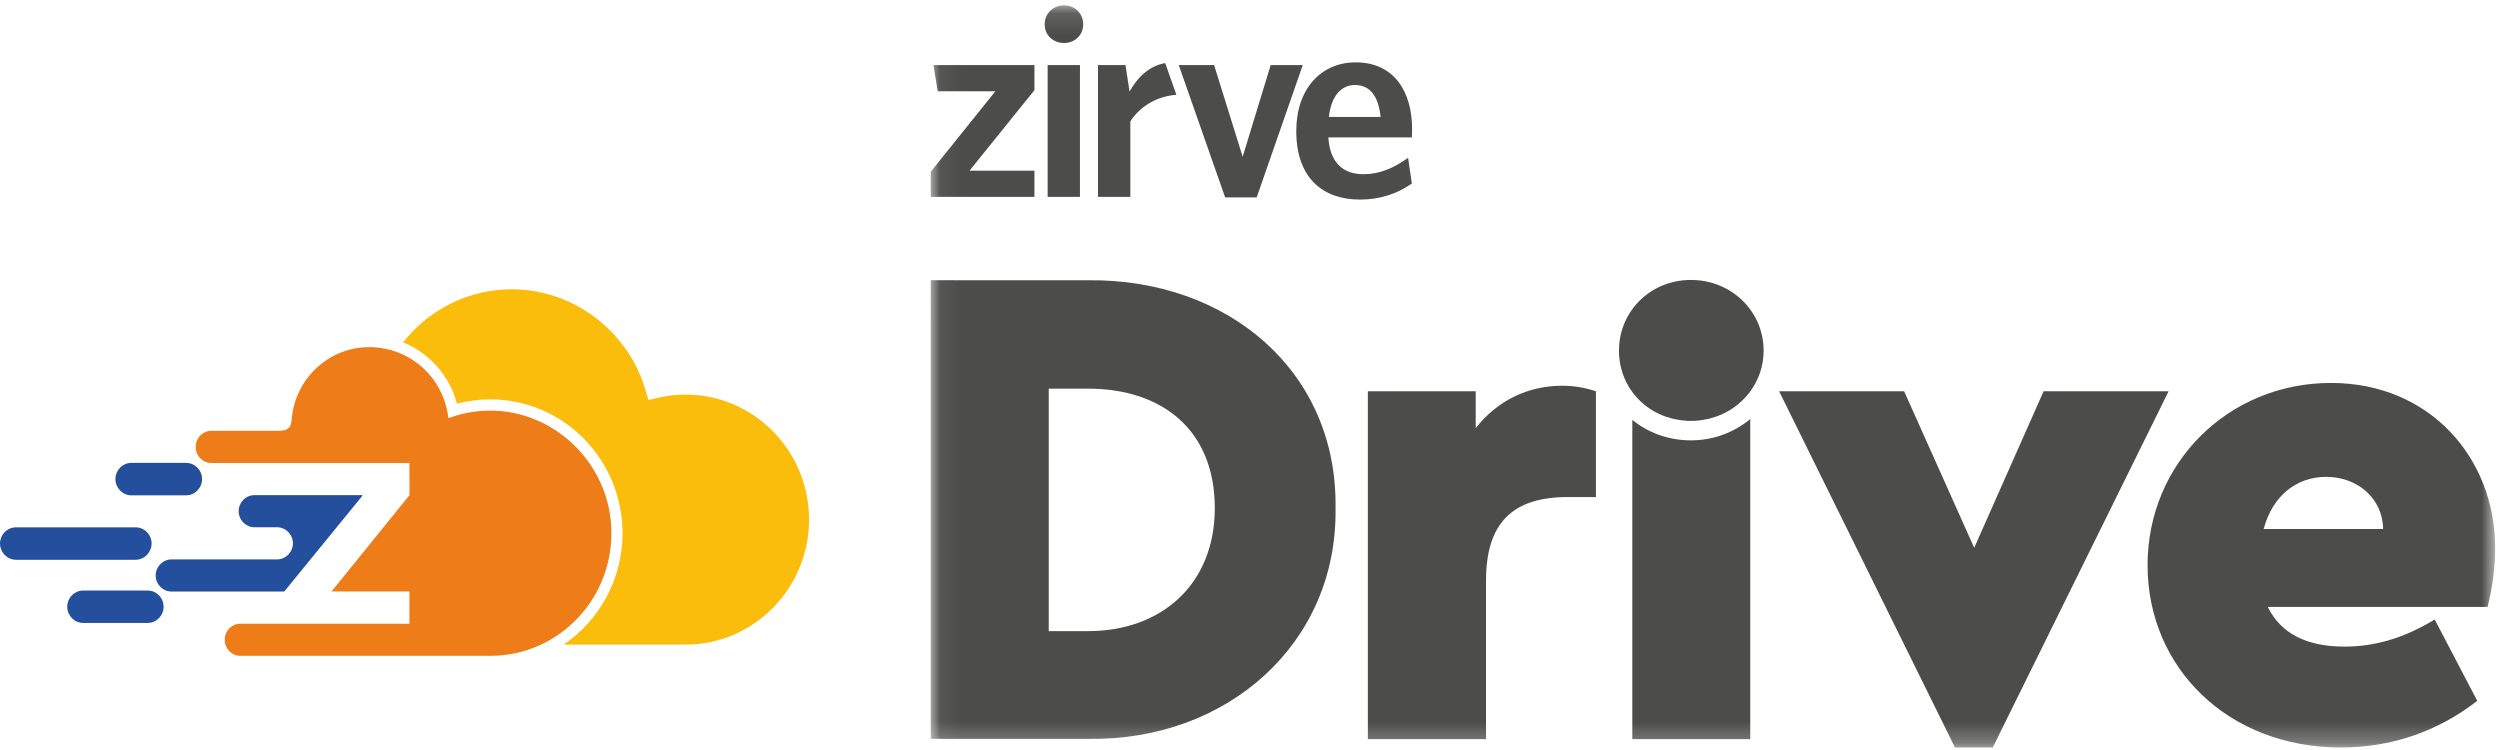
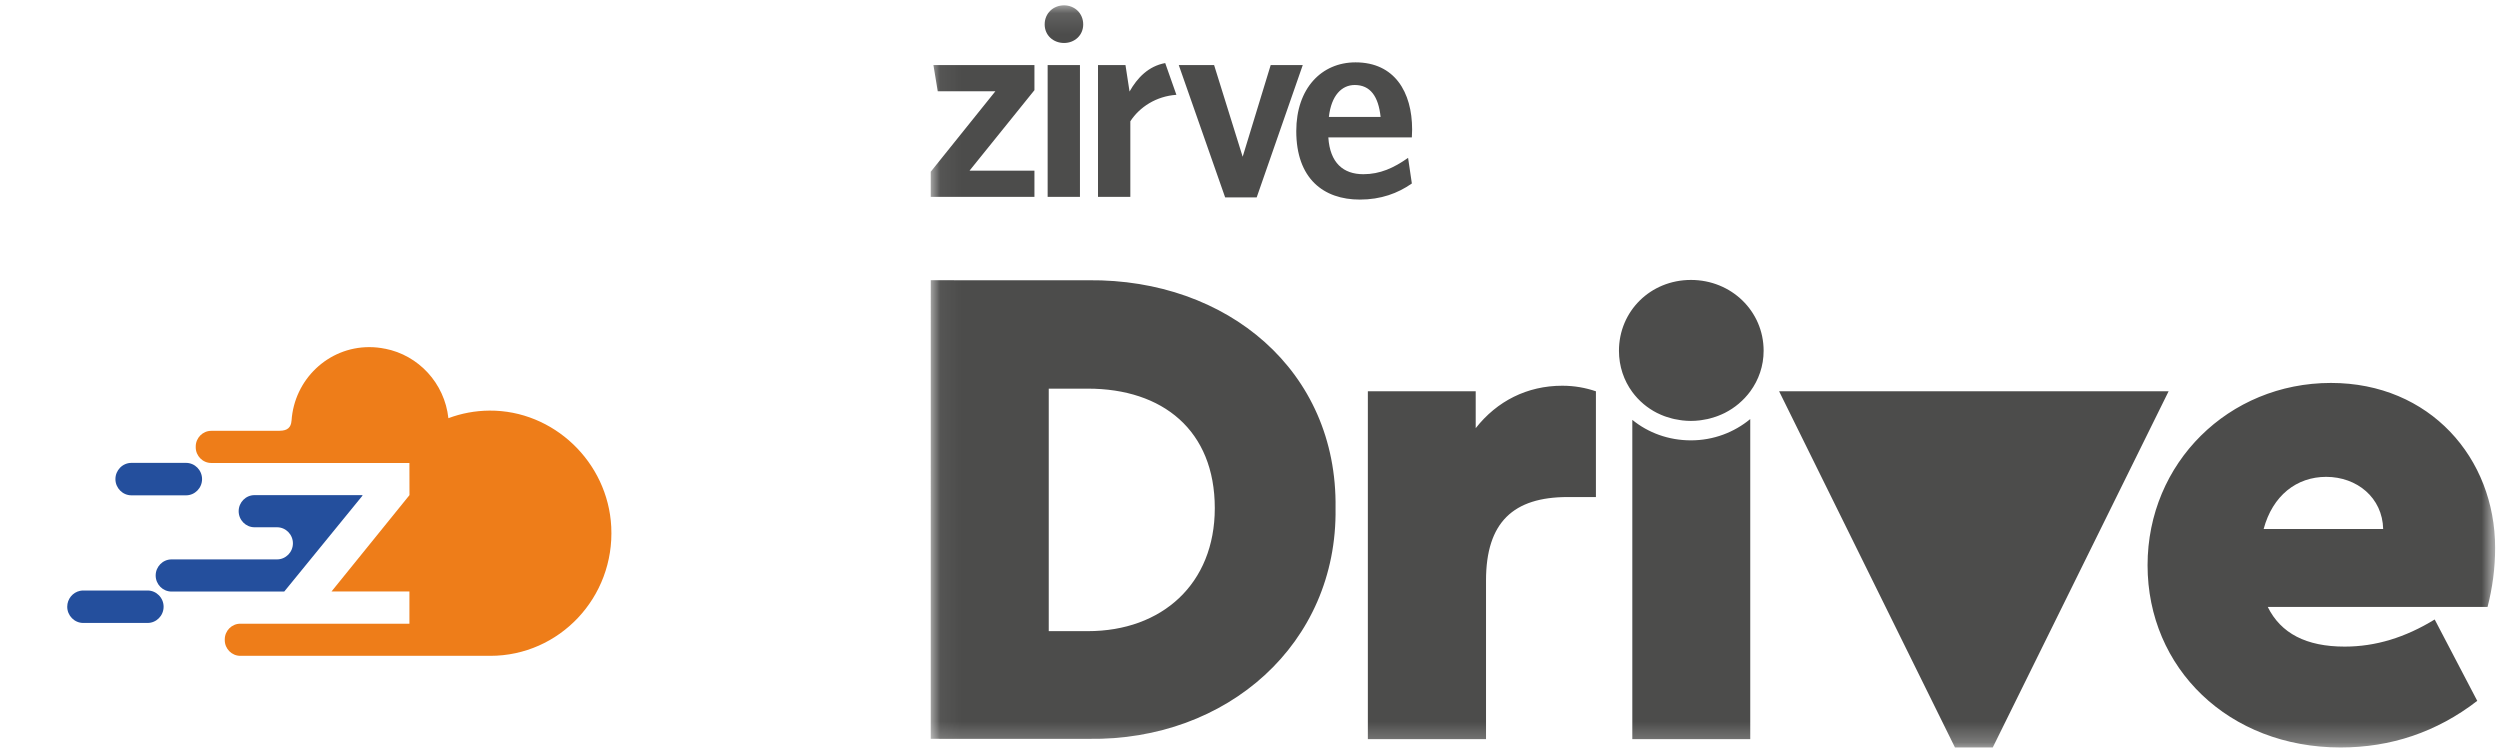
<svg xmlns="http://www.w3.org/2000/svg" xmlns:xlink="http://www.w3.org/1999/xlink" width="120px" height="36px" viewBox="0 0 120 36" version="1.1">
  <title>Desktop/Components/01 Branding/Colorful/Other Products/Drive</title>
  <defs>
    <polygon id="path-1" points="0.053 0.122 75.144 0.122 75.144 35.745 0.053 35.745" />
  </defs>
  <g id="Design" stroke="none" stroke-width="1" fill="none" fill-rule="evenodd">
    <g id="Group-16">
      <path d="M7.084,28.344 L7.084,28.344 L3.996,28.344 C3.943,28.344 3.892,28.35 3.842,28.36 C3.492,28.433 3.227,28.748 3.227,29.123 C3.227,29.551 3.573,29.902 3.996,29.902 L7.084,29.902 C7.507,29.902 7.853,29.551 7.853,29.123 C7.853,28.695 7.507,28.344 7.084,28.344" id="Fill-1" fill="#244F9D" />
-       <path d="M32.91,18.939 C32.476,18.939 32.038,18.989 31.608,19.087 L31.123,19.197 L30.981,18.714 C30.141,15.871 27.506,13.886 24.574,13.886 C22.518,13.886 20.612,14.826 19.348,16.434 C20.61,16.942 21.582,18.043 21.935,19.376 C22.455,19.239 22.992,19.169 23.536,19.169 C27.035,19.169 29.881,22.052 29.881,25.595 C29.881,27.821 28.756,29.787 27.053,30.941 L32.687,30.941 L32.709,30.939 L32.725,30.938 L32.749,30.936 L32.773,30.937 L32.833,30.939 C32.859,30.94 32.884,30.941 32.91,30.941 C36.177,30.941 38.835,28.249 38.835,24.94 C38.835,21.631 36.177,18.939 32.91,18.939" id="Fill-3" fill="#FBBD0B" />
      <path d="M6.309,23.776 L8.93,23.776 C9.353,23.776 9.699,23.425 9.699,22.997 C9.699,22.569 9.353,22.218 8.93,22.218 L6.309,22.218 C5.886,22.218 5.54,22.569 5.54,22.997 C5.54,23.425 5.886,23.776 6.309,23.776" id="Fill-5" fill="#244F9D" />
-       <path d="M7.11,26.568 C7.213,26.436 7.278,26.271 7.278,26.09 C7.278,25.662 6.931,25.311 6.509,25.311 L0.769,25.311 C0.452,25.311 0.178,25.509 0.061,25.788 C0.059,25.791 0.059,25.794 0.058,25.797 C0.021,25.888 0,25.987 0,26.09 C0,26.271 0.064,26.436 0.167,26.568 C0.308,26.75 0.524,26.869 0.769,26.869 L6.509,26.869 C6.753,26.869 6.969,26.75 7.11,26.568" id="Fill-7" fill="#244F9D" />
      <path d="M29.34,25.287 C29.184,22.178 26.569,19.688 23.495,19.709 C22.802,19.714 22.139,19.842 21.523,20.073 C21.341,18.398 20.092,17.049 18.48,16.737 C18.48,16.738 18.48,16.738 18.479,16.739 C18.235,16.688 17.982,16.662 17.724,16.662 C15.744,16.662 14.125,18.22 13.994,20.192 C13.993,20.193 13.992,20.194 13.992,20.196 C13.971,20.518 13.793,20.67 13.446,20.676 C13.421,20.677 13.399,20.678 13.378,20.68 L10.14,20.68 C9.73,20.68 9.395,21.019 9.395,21.434 L9.395,21.469 C9.395,21.883 9.73,22.223 10.14,22.223 L19.652,22.223 L19.655,23.766 L15.914,28.389 L19.652,28.389 L19.652,29.938 L11.534,29.938 C11.124,29.938 10.789,30.277 10.789,30.692 L10.789,30.726 C10.789,31.141 11.124,31.48 11.534,31.48 L17.557,31.48 L18.589,31.48 L23.537,31.48 C26.847,31.48 29.51,28.677 29.34,25.287" id="Fill-9" fill="#EE7D19" />
      <path d="M13.636,28.395 C13.641,28.395 13.646,28.392 13.649,28.388 L17.397,23.794 C17.406,23.783 17.398,23.766 17.384,23.766 L14.061,23.766 L14.061,23.766 L12.217,23.766 C11.798,23.766 11.456,24.113 11.456,24.537 L11.456,24.538 C11.456,24.962 11.798,25.309 12.217,25.309 L13.299,25.309 C13.717,25.309 14.06,25.656 14.06,26.08 C14.06,26.504 13.717,26.851 13.299,26.851 L12.317,26.851 L8.234,26.851 C7.814,26.851 7.472,27.199 7.472,27.623 C7.472,28.048 7.814,28.395 8.234,28.395 L12.78,28.395 L13.636,28.395 Z" id="Fill-11" fill="#244F9D" />
      <g id="Group-15" transform="translate(44.622, 0.134)">
        <mask id="mask-2" fill="white">
          <use xlink:href="#path-1" />
        </mask>
        <g id="Clip-14" />
-         <path d="M36.543,13.303 C34.601,13.303 33.088,14.803 33.088,16.703 C33.088,17.452 33.325,18.132 33.729,18.683 L33.729,18.683 C33.805,18.786 33.886,18.883 33.972,18.976 C33.978,18.982 33.983,18.988 33.989,18.994 C34.074,19.085 34.164,19.17 34.26,19.251 C34.263,19.254 34.266,19.256 34.268,19.259 C34.468,19.426 34.686,19.572 34.922,19.691 C34.931,19.695 34.941,19.699 34.95,19.703 C35.051,19.754 35.156,19.798 35.263,19.839 C35.296,19.851 35.329,19.862 35.362,19.873 C35.449,19.903 35.538,19.929 35.628,19.952 C35.668,19.963 35.708,19.973 35.75,19.982 C35.84,20.001 35.931,20.017 36.024,20.03 C36.063,20.036 36.102,20.043 36.142,20.047 C36.274,20.061 36.407,20.07 36.543,20.07 C36.68,20.07 36.814,20.061 36.947,20.046 C36.987,20.042 37.026,20.035 37.066,20.029 C37.159,20.016 37.251,20 37.342,19.98 C37.383,19.97 37.424,19.96 37.466,19.949 C37.557,19.925 37.646,19.898 37.734,19.868 C37.767,19.856 37.801,19.845 37.834,19.832 C37.944,19.79 38.052,19.744 38.156,19.692 C38.164,19.688 38.171,19.685 38.178,19.681 C38.416,19.56 38.636,19.413 38.837,19.244 C38.845,19.237 38.854,19.229 38.862,19.221 C38.953,19.144 39.04,19.061 39.122,18.974 C39.13,18.965 39.139,18.956 39.147,18.947 C39.233,18.854 39.315,18.757 39.39,18.654 C39.39,18.654 39.39,18.654 39.39,18.654 C39.794,18.104 40.032,17.433 40.032,16.703 C40.032,14.803 38.485,13.303 36.543,13.303 L36.543,13.303 Z M33.729,20.019 L33.729,35.345 L39.39,35.345 L39.39,19.981 C38.621,20.617 37.628,21.003 36.543,21.003 C35.462,21.003 34.485,20.635 33.729,20.019 L33.729,20.019 Z M7.595,30.161 L5.718,30.161 L5.718,18.521 L7.595,18.521 C11.185,18.521 13.688,20.522 13.688,24.258 C13.687,27.894 11.152,30.161 7.595,30.161 L7.595,30.161 Z M7.629,13.318 L0.054,13.317 L0.053,35.33 L7.627,35.331 C14.28,35.432 19.582,30.762 19.484,24.258 C19.583,17.655 14.281,13.252 7.629,13.318 L7.629,13.318 Z M5.031,8.058 L1.915,8.058 L5.031,4.194 L5.031,2.99 L0.182,2.99 L0.389,4.247 L3.156,4.247 L0.053,8.11 L0.053,9.315 L5.031,9.315 L5.031,8.058 Z M6.453,1.929 C6.958,1.929 7.372,1.562 7.372,1.038 C7.372,0.501 6.958,0.122 6.453,0.122 C5.936,0.122 5.522,0.501 5.522,1.038 C5.522,1.562 5.936,1.929 6.453,1.929 L6.453,1.929 Z M5.665,9.315 L7.216,9.315 L7.216,2.99 L5.665,2.99 L5.665,9.315 Z M9.634,5.688 C10.074,5.007 10.876,4.483 11.845,4.417 L11.308,2.893 C10.503,3.041 9.966,3.603 9.596,4.26 L9.401,2.99 L8.082,2.99 L8.082,9.315 L9.634,9.315 L9.634,5.688 Z M15.699,9.341 L17.91,2.99 L16.371,2.99 L15.026,7.39 L13.655,2.99 L11.959,2.99 L14.185,9.341 L15.699,9.341 Z M20.405,3.946 C21.155,3.946 21.543,4.496 21.647,5.478 L19.164,5.478 C19.28,4.443 19.784,3.946 20.405,3.946 L20.405,3.946 Z M22.966,7.443 C22.28,7.927 21.621,8.228 20.819,8.228 C19.862,8.228 19.216,7.692 19.138,6.46 L23.147,6.46 C23.147,6.369 23.16,6.212 23.16,6.08 C23.16,4.287 22.319,2.859 20.444,2.859 C18.815,2.859 17.599,4.103 17.599,6.159 C17.599,8.438 18.905,9.446 20.651,9.446 C21.66,9.446 22.474,9.145 23.147,8.673 L22.966,7.443 Z M64.033,25.259 C64.461,23.657 65.615,22.755 67.033,22.755 C68.517,22.755 69.737,23.757 69.77,25.259 L64.033,25.259 Z M75.144,26.161 C75.144,21.853 72.012,18.247 67.264,18.247 C62.351,18.247 58.461,22.087 58.461,26.996 C58.461,31.938 62.351,35.745 67.725,35.745 C70.132,35.745 72.341,35.01 74.286,33.507 L72.243,29.601 C70.825,30.469 69.407,30.903 67.923,30.903 C66.077,30.903 64.857,30.268 64.23,28.999 L74.781,28.999 C75.012,28.098 75.144,27.162 75.144,26.161 L75.144,26.161 Z M53.47,18.648 L50.14,26.161 L46.777,18.648 L40.776,18.648 L49.217,35.745 L51.03,35.745 L59.471,18.648 L53.47,18.648 Z M26.212,20.418 L26.212,18.648 L21.035,18.648 L21.035,35.344 L26.707,35.344 L26.707,27.731 C26.707,24.926 28.026,23.724 30.63,23.724 L31.982,23.724 L31.982,18.648 C31.488,18.481 30.96,18.381 30.366,18.381 C28.685,18.381 27.234,19.116 26.212,20.418 L26.212,20.418 Z" id="Fill-13" fill="#4C4C4B" mask="url(#mask-2)" />
+         <path d="M36.543,13.303 C34.601,13.303 33.088,14.803 33.088,16.703 C33.088,17.452 33.325,18.132 33.729,18.683 L33.729,18.683 C33.805,18.786 33.886,18.883 33.972,18.976 C33.978,18.982 33.983,18.988 33.989,18.994 C34.074,19.085 34.164,19.17 34.26,19.251 C34.263,19.254 34.266,19.256 34.268,19.259 C34.468,19.426 34.686,19.572 34.922,19.691 C34.931,19.695 34.941,19.699 34.95,19.703 C35.051,19.754 35.156,19.798 35.263,19.839 C35.296,19.851 35.329,19.862 35.362,19.873 C35.449,19.903 35.538,19.929 35.628,19.952 C35.668,19.963 35.708,19.973 35.75,19.982 C35.84,20.001 35.931,20.017 36.024,20.03 C36.063,20.036 36.102,20.043 36.142,20.047 C36.274,20.061 36.407,20.07 36.543,20.07 C36.68,20.07 36.814,20.061 36.947,20.046 C36.987,20.042 37.026,20.035 37.066,20.029 C37.159,20.016 37.251,20 37.342,19.98 C37.383,19.97 37.424,19.96 37.466,19.949 C37.557,19.925 37.646,19.898 37.734,19.868 C37.767,19.856 37.801,19.845 37.834,19.832 C37.944,19.79 38.052,19.744 38.156,19.692 C38.164,19.688 38.171,19.685 38.178,19.681 C38.416,19.56 38.636,19.413 38.837,19.244 C38.845,19.237 38.854,19.229 38.862,19.221 C38.953,19.144 39.04,19.061 39.122,18.974 C39.13,18.965 39.139,18.956 39.147,18.947 C39.233,18.854 39.315,18.757 39.39,18.654 C39.39,18.654 39.39,18.654 39.39,18.654 C39.794,18.104 40.032,17.433 40.032,16.703 C40.032,14.803 38.485,13.303 36.543,13.303 L36.543,13.303 Z M33.729,20.019 L33.729,35.345 L39.39,35.345 L39.39,19.981 C38.621,20.617 37.628,21.003 36.543,21.003 C35.462,21.003 34.485,20.635 33.729,20.019 L33.729,20.019 Z M7.595,30.161 L5.718,30.161 L5.718,18.521 L7.595,18.521 C11.185,18.521 13.688,20.522 13.688,24.258 C13.687,27.894 11.152,30.161 7.595,30.161 L7.595,30.161 Z M7.629,13.318 L0.054,13.317 L0.053,35.33 L7.627,35.331 C14.28,35.432 19.582,30.762 19.484,24.258 C19.583,17.655 14.281,13.252 7.629,13.318 L7.629,13.318 Z M5.031,8.058 L1.915,8.058 L5.031,4.194 L5.031,2.99 L0.182,2.99 L0.389,4.247 L3.156,4.247 L0.053,8.11 L0.053,9.315 L5.031,9.315 L5.031,8.058 Z M6.453,1.929 C6.958,1.929 7.372,1.562 7.372,1.038 C7.372,0.501 6.958,0.122 6.453,0.122 C5.936,0.122 5.522,0.501 5.522,1.038 C5.522,1.562 5.936,1.929 6.453,1.929 L6.453,1.929 Z M5.665,9.315 L7.216,9.315 L7.216,2.99 L5.665,2.99 L5.665,9.315 Z M9.634,5.688 C10.074,5.007 10.876,4.483 11.845,4.417 L11.308,2.893 C10.503,3.041 9.966,3.603 9.596,4.26 L9.401,2.99 L8.082,2.99 L8.082,9.315 L9.634,9.315 L9.634,5.688 Z M15.699,9.341 L17.91,2.99 L16.371,2.99 L15.026,7.39 L13.655,2.99 L11.959,2.99 L14.185,9.341 L15.699,9.341 Z M20.405,3.946 C21.155,3.946 21.543,4.496 21.647,5.478 L19.164,5.478 C19.28,4.443 19.784,3.946 20.405,3.946 L20.405,3.946 Z M22.966,7.443 C22.28,7.927 21.621,8.228 20.819,8.228 C19.862,8.228 19.216,7.692 19.138,6.46 L23.147,6.46 C23.147,6.369 23.16,6.212 23.16,6.08 C23.16,4.287 22.319,2.859 20.444,2.859 C18.815,2.859 17.599,4.103 17.599,6.159 C17.599,8.438 18.905,9.446 20.651,9.446 C21.66,9.446 22.474,9.145 23.147,8.673 L22.966,7.443 Z M64.033,25.259 C64.461,23.657 65.615,22.755 67.033,22.755 C68.517,22.755 69.737,23.757 69.77,25.259 L64.033,25.259 Z M75.144,26.161 C75.144,21.853 72.012,18.247 67.264,18.247 C62.351,18.247 58.461,22.087 58.461,26.996 C58.461,31.938 62.351,35.745 67.725,35.745 C70.132,35.745 72.341,35.01 74.286,33.507 L72.243,29.601 C70.825,30.469 69.407,30.903 67.923,30.903 C66.077,30.903 64.857,30.268 64.23,28.999 L74.781,28.999 C75.012,28.098 75.144,27.162 75.144,26.161 L75.144,26.161 Z M53.47,18.648 L46.777,18.648 L40.776,18.648 L49.217,35.745 L51.03,35.745 L59.471,18.648 L53.47,18.648 Z M26.212,20.418 L26.212,18.648 L21.035,18.648 L21.035,35.344 L26.707,35.344 L26.707,27.731 C26.707,24.926 28.026,23.724 30.63,23.724 L31.982,23.724 L31.982,18.648 C31.488,18.481 30.96,18.381 30.366,18.381 C28.685,18.381 27.234,19.116 26.212,20.418 L26.212,20.418 Z" id="Fill-13" fill="#4C4C4B" mask="url(#mask-2)" />
      </g>
    </g>
  </g>
</svg>